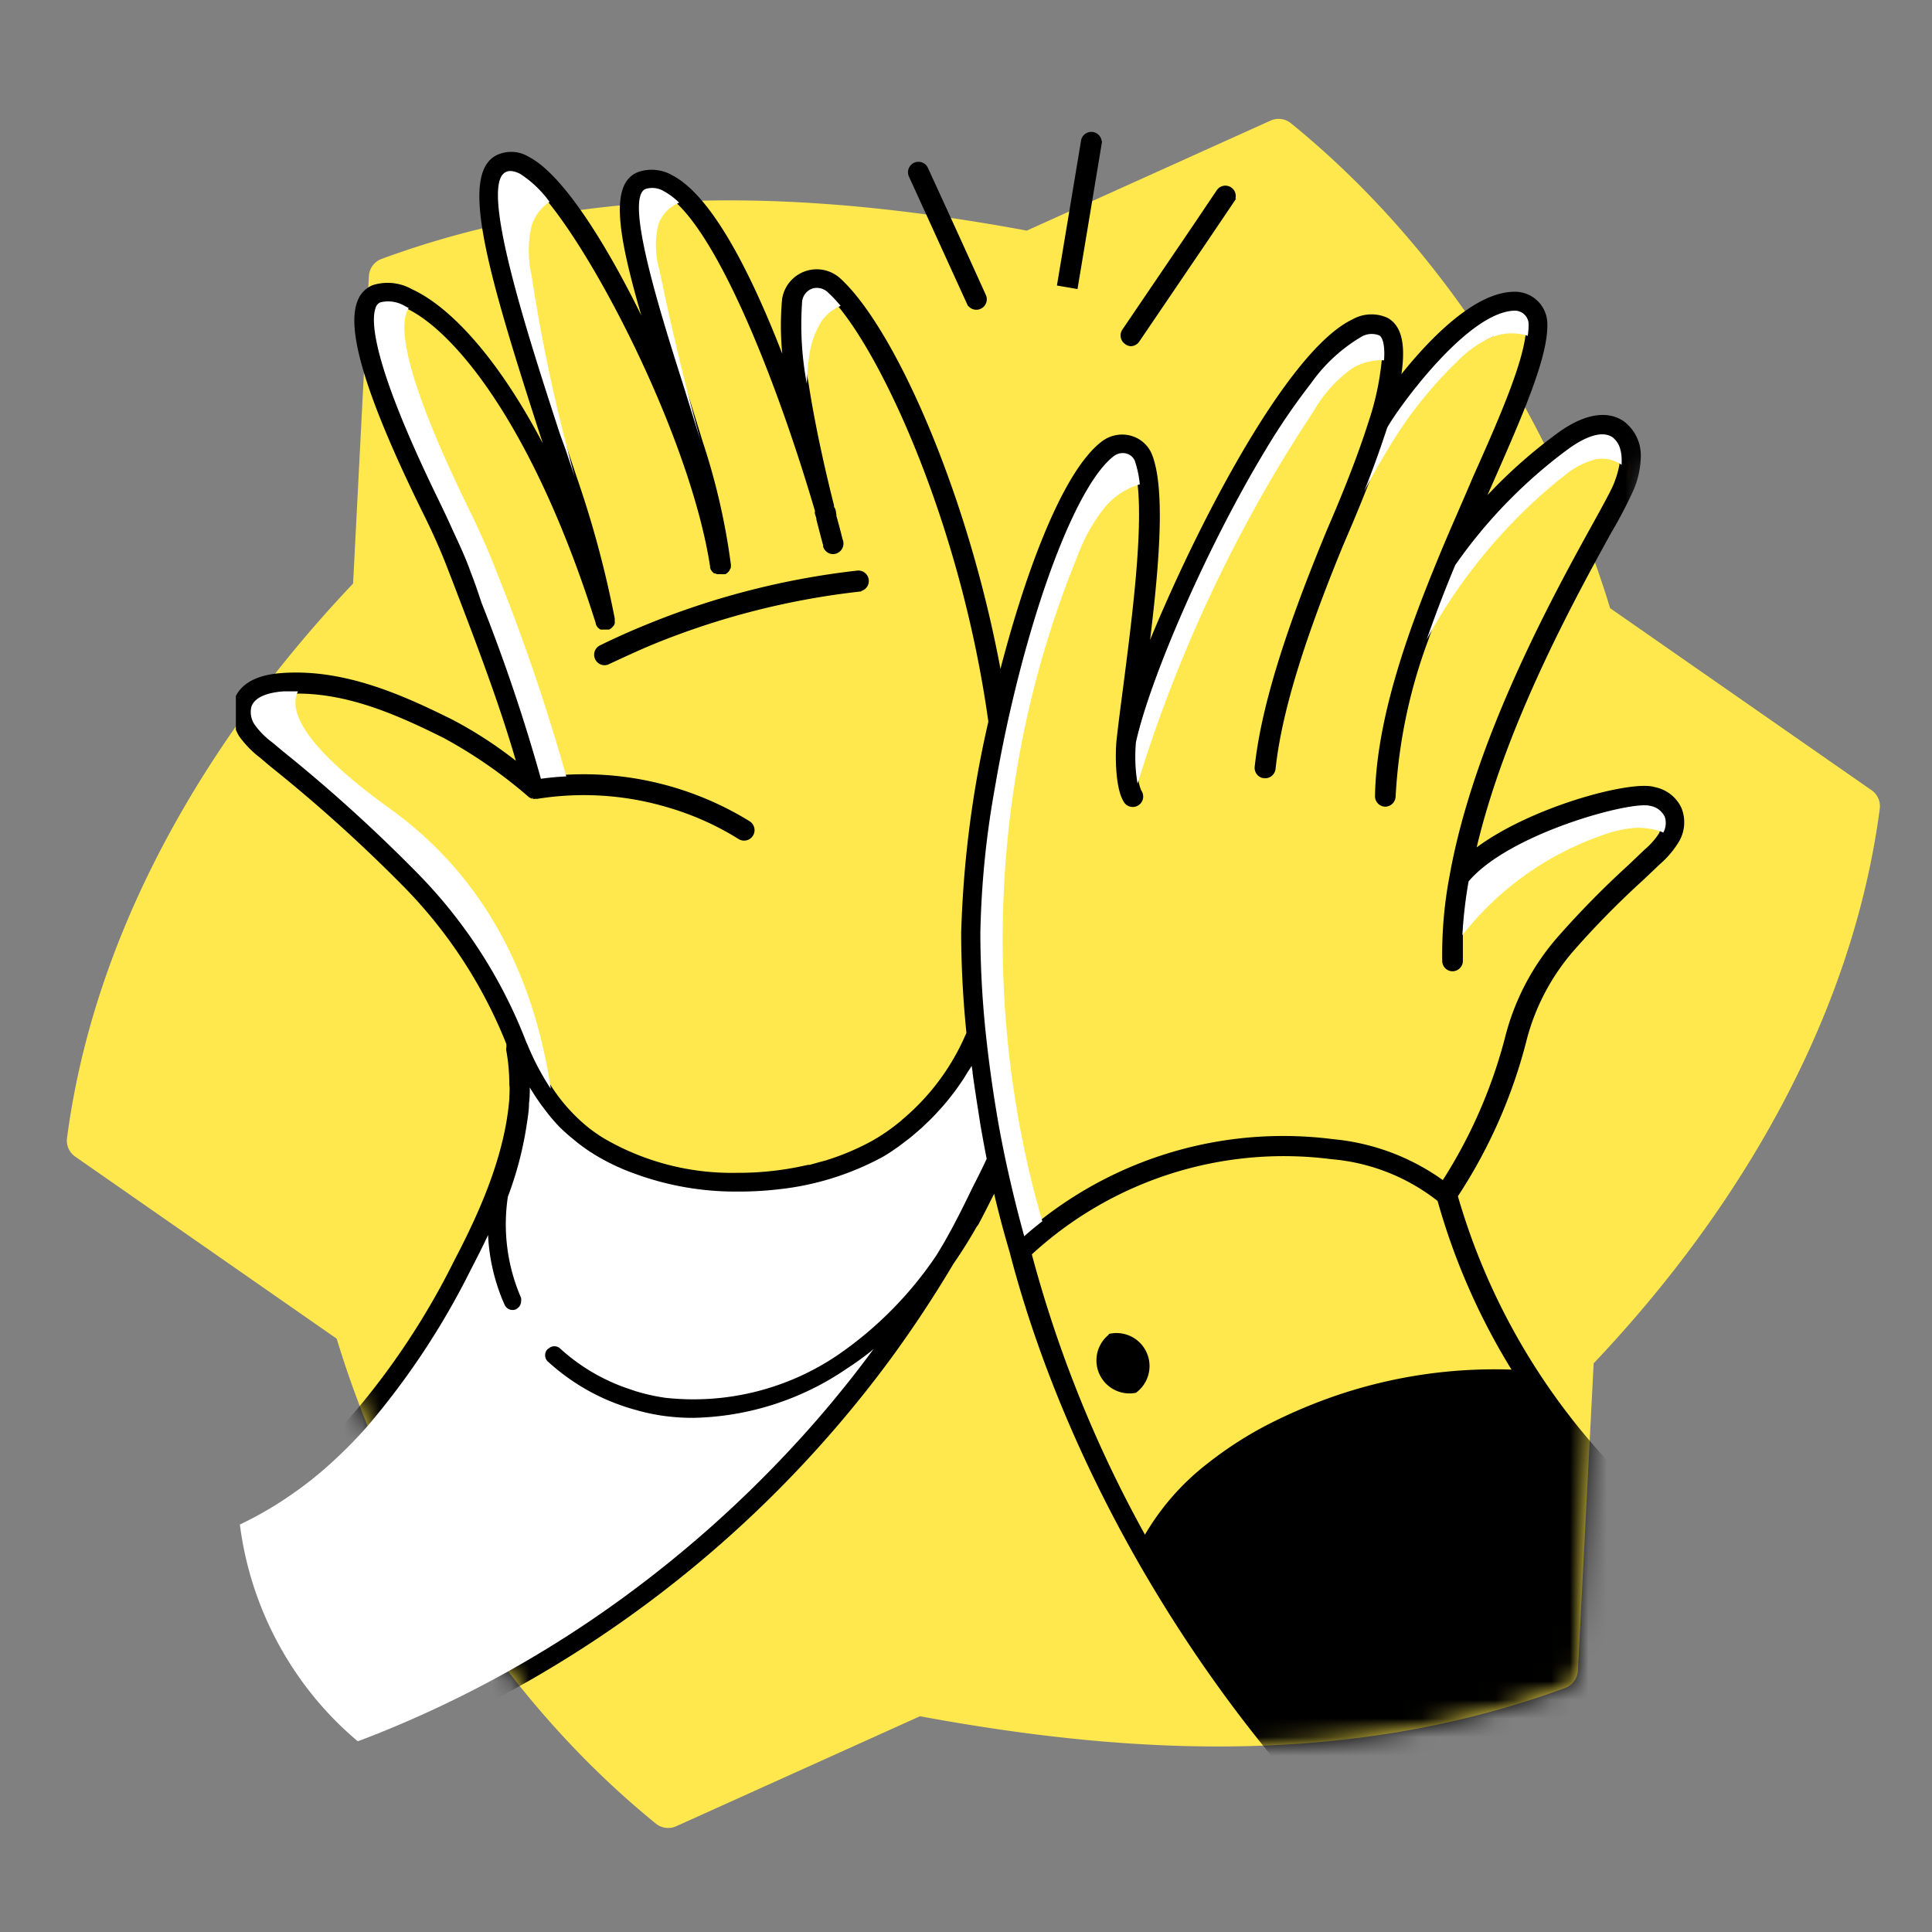
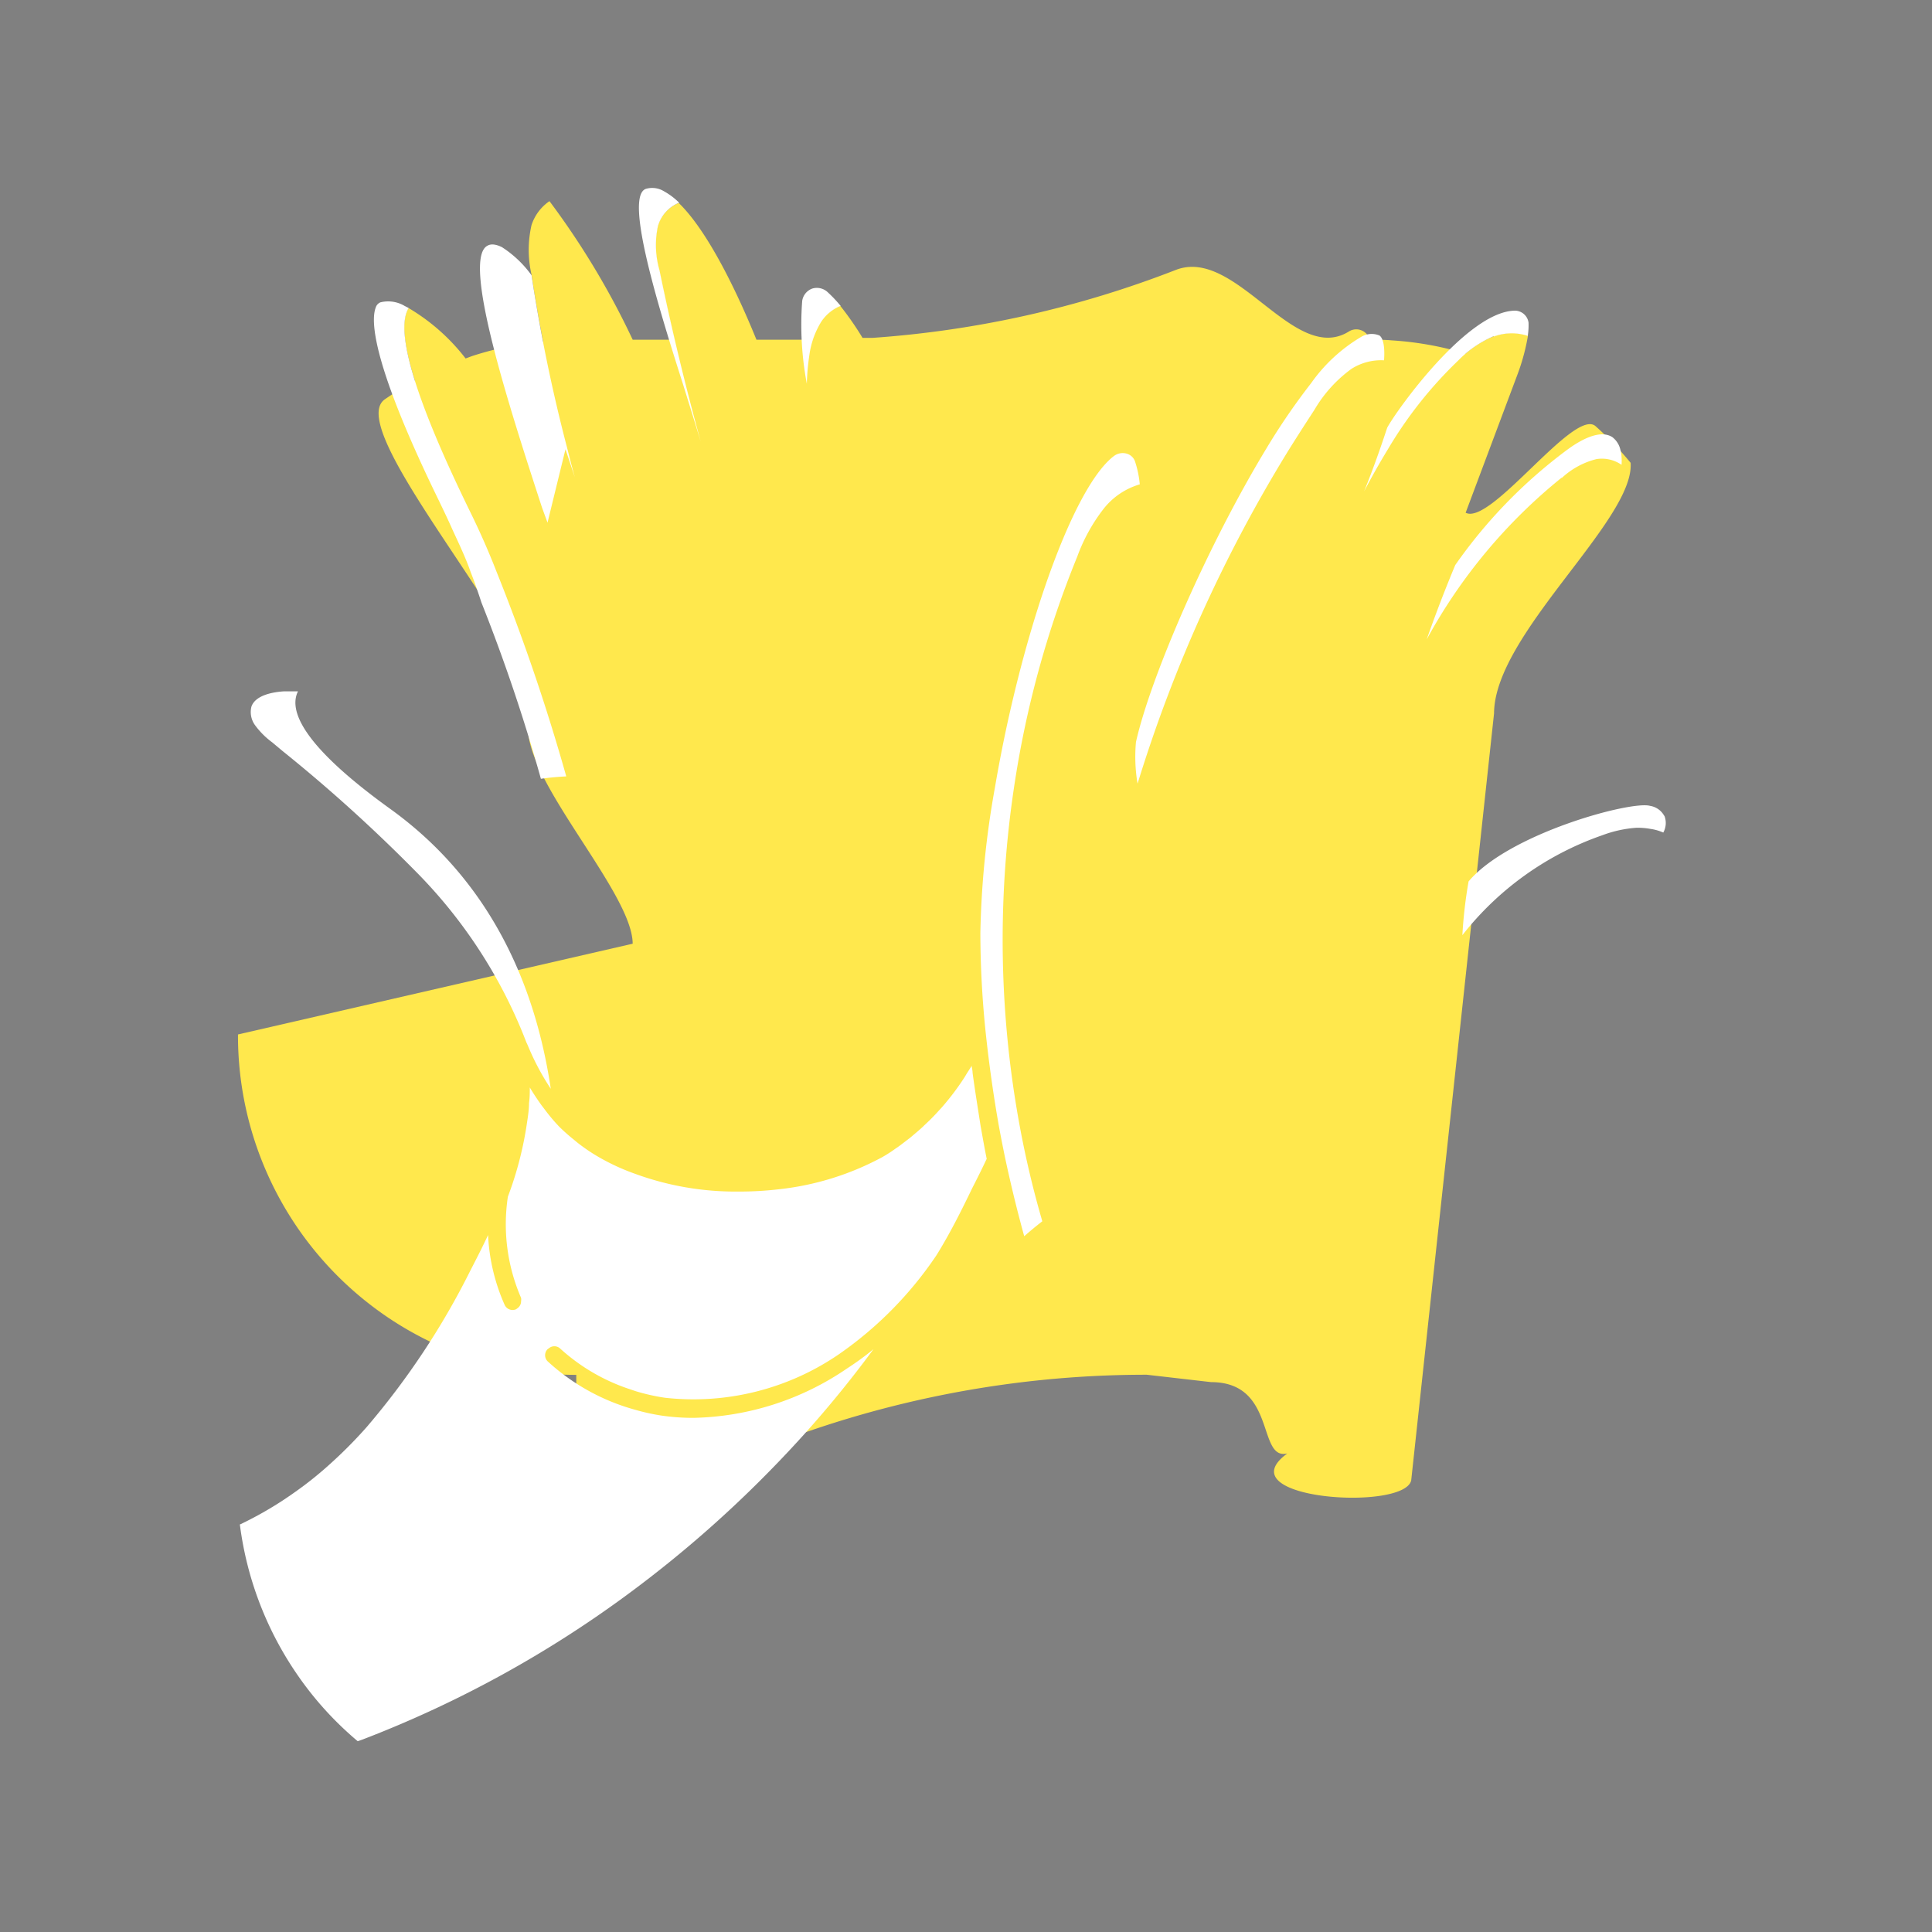
<svg xmlns="http://www.w3.org/2000/svg" width="104" height="104" fill="none">
  <rect width="100%" height="100%" fill="#808080" stroke="none" />
  <path fill="#FFE84D" d="m80.425 38.4-4.46 41.292c-.393 1.682-10.045 1.014-6.669-1.452-1.634.39-.56-3.835-4.099-3.84l-3.466-.398a55.831 55.831 0 0 0-29.565 8.454.753.753 0 0 1-1.145-.71v-7.737a18.09 18.09 0 0 1-11.305-3.946 18.288 18.288 0 0 1-6.905-14.378L34.057 50.8c-.008-2.972-6.824-9.766-5.446-12.4 1.378-2.634-10.34-15.218-7.893-16.906.52-.361 1.062-.692 1.622-.989-.548-1.72-.797-3.22-.349-3.925a10.842 10.842 0 0 1 3.072 2.716c.163-.056.313-.12.476-.17.851-.27 1.721-.474 2.603-.612.362-.057.71-.092 1.095-.128a79.726 79.726 0 0 1-.626-3.605c-.2-.875-.2-1.784 0-2.66.17-.526.51-.981.967-1.293a42.868 42.868 0 0 1 4.48 7.459h2.24a165.762 165.762 0 0 1-.818-3.726 4.863 4.863 0 0 1-.086-2.368 1.926 1.926 0 0 1 1.145-1.266c1.351 1.309 2.844 4.075 4.181 7.36H43.742c.096-.34.242-.664.434-.96.253-.39.62-.693 1.052-.868.438.55.839 1.127 1.202 1.728h.547a55.589 55.589 0 0 0 16.312-3.655c3.25-1.267 6.373 5.162 9.328 3.308a.747.747 0 0 1 1.138.595v-.148c.398 0 .782 0 1.16.035.86.054 1.715.17 2.559.349.476.1.945.227 1.422.362.45-.4.968-.717 1.529-.938a2.78 2.78 0 0 1 1.827-.036 11.237 11.237 0 0 1-.555 2.07L78.896 27.6c1.36.712 5.854-5.681 6.997-4.656a17.623 17.623 0 0 1 1.884 1.97c.22 3.086-7.338 9.217-7.352 13.486Z" />
-   <path fill="#FFE84D" fill-rule="evenodd" d="M86.672 32.738c-3.033-9.957-9.039-19.49-17.184-26.106a1.055 1.055 0 0 0-1.097-.138l-13.119 5.92C43.556 10.246 31.84 9.78 20.54 13.938a1.048 1.048 0 0 0-.683.93l-.85 16.545c-7.815 8.24-13.924 18.61-15.4 29.855-.051.388.123.771.444.995l14.072 9.798c3.033 9.959 9.039 19.492 17.185 26.107.309.25.733.3 1.095.138l13.12-5.92c11.717 2.169 23.433 2.634 34.732-1.523.393-.145.662-.515.684-.933l.848-16.542c7.816-8.242 13.925-18.611 15.402-29.856a1.052 1.052 0 0 0-.444-.995l-14.073-9.799Z" clip-rule="evenodd" />
  <mask id="a" width="99" height="102" x="3" y="-3" maskUnits="userSpaceOnUse" style="mask-type:alpha">
    <path fill="#45E0A8" fill-rule="evenodd" d="M86.673 32.738C96.8 2.8 77.634 13.248 69.49 6.632c-.31-.25-13.853-9.595-14.216-9.432L47.2 0C35.48-2.167 34.38-2.287 23.08 1.87a1.048 1.048 0 0 0-.682.93C22.233 6.005 9.599 28 9.599 28c-7.815 8.24-4.515 22.023-5.992 33.268-.05.388.124.772.445.995l14.072 9.798c3.033 9.959 9.039 19.492 17.185 26.107.309.25.733.301 1.095.138l13.12-5.919c11.717 2.168 23.433 2.633 34.732-1.524.393-.145.662-.515.684-.932l.848-16.543c7.816-8.242 13.925-18.611 15.402-29.856a1.052 1.052 0 0 0-.444-.995l-14.073-9.799Z" clip-rule="evenodd" />
  </mask>
  <g mask="url(#a)">
-     <path fill="#000" stroke="#000" stroke-width=".2" d="M46.26 31.747a41.67 41.67 0 0 0-11.135 2.844c-.811.334-1.607.711-2.382 1.067a.441.441 0 0 1-.49-.054.462.462 0 0 1 .084-.771 37.9 37.9 0 0 1 2.44-1.095 42.338 42.338 0 0 1 11.376-2.923.461.461 0 1 1 .107.918v.014Zm45.35 51.522c0 .17-.064.349-.107.512-.042.164-.064.235-.092.348a.882.882 0 0 1 0 .128c-.99 3.932-2.214 8.451-5.413 10.943-3.199 2.492-7.377 4.004-11.432 4h-1.768c-8.406-8.46-15.307-20.185-18.326-31.723 0-.05-.434-1.387-.924-3.513-.32.647-.633 1.273-.96 1.885a.434.434 0 0 1-.085.113 26.72 26.72 0 0 1-1.252 1.998l-.057.093a63.761 63.761 0 0 1-3.32 5.02 62.891 62.891 0 0 1-27.688 21.26l-.121-.085-.32-.235-.413-.348.25-.086a60.571 60.571 0 0 0 14.583-8.042 63.202 63.202 0 0 0 7.658-6.74 60.242 60.242 0 0 0 5.276-6.236c-.448.37-.918.71-1.422 1.038a15.152 15.152 0 0 1-8.334 2.723 11.628 11.628 0 0 1-1.728-.12c-.48-.074-.955-.178-1.422-.314a11.442 11.442 0 0 1-4.714-2.61.46.46 0 0 1 0-.653l.071-.05a.455.455 0 0 1 .583 0c1.03.942 2.24 1.667 3.555 2.133l.526.178c.52.159 1.05.277 1.586.355a13.844 13.844 0 0 0 9.365-2.346 20.15 20.15 0 0 0 5.226-5.297l.05-.079c.71-1.151 1.3-2.332 1.89-3.555.271-.526.534-1.052.783-1.585-.12-.59-.22-1.174-.327-1.757a75.103 75.103 0 0 1-.455-2.88c0-.127-.036-.255-.05-.376-.078.135-.17.27-.256.405l-.128.213c-.36.572-.762 1.116-1.202 1.629l-.177.192c-.161.18-.332.358-.512.533l-.256.242-.057.057c-.135.128-.277.248-.42.37l-.277.234-.512.391c-.085.064-.17.128-.263.185a7.477 7.477 0 0 1-.711.462 15.131 15.131 0 0 1-5.603 1.742c-.708.081-1.42.122-2.133.121h-.057a15.7 15.7 0 0 1-5.582-.974 11.64 11.64 0 0 1-2.133-1.017c-.317-.196-.623-.41-.917-.64l-.213-.178a9.519 9.519 0 0 1-.797-.71 10.1 10.1 0 0 1-.746-.89l-.178-.234c-.22-.306-.434-.626-.633-.96v-.05.854c0 .419-.078.846-.142 1.28a18.99 18.99 0 0 1-.996 3.76 9.955 9.955 0 0 0 .711 5.447c.01.06.01.12 0 .178a.455.455 0 0 1-.192.377l-.078.057a.47.47 0 0 1-.611-.228 10.423 10.423 0 0 1-.896-3.768c-.299.64-.619 1.266-.932 1.87a41.24 41.24 0 0 1-5.61 8.475 24.317 24.317 0 0 1-2.048 2.055c-.583.52-1.18 1.003-1.784 1.422a19.5 19.5 0 0 1-2.845 1.693.864.864 0 0 1-.142.064v-.142c0-.05-.035-.22-.042-.335-.008-.113 0-.334 0-.505a21.075 21.075 0 0 0 6.186-4.884 40.381 40.381 0 0 0 5.446-8.263c1.387-2.645 2.73-5.688 2.973-8.738 0-.256.035-.52 0-.775.001-.606-.051-1.21-.157-1.806a.378.378 0 0 1 0-.2v-.092a.397.397 0 0 1 0-.092l-.057-.15a25.693 25.693 0 0 0-5.582-8.468 82.126 82.126 0 0 0-7.11-6.4l-.555-.469c-.425-.323-.8-.71-1.109-1.145a2.917 2.917 0 0 1-.15-.298v-1.778c.385-.711 1.217-1.08 2.433-1.159 3.306-.22 6.399 1.173 9.065 2.496a22.366 22.366 0 0 1 3.655 2.403c-.917-3.257-2.29-6.819-3.512-10.011l-.235-.605c-.363-.953-.81-1.97-1.422-3.192-2.915-5.945-4.046-9.592-3.456-11.143a1.38 1.38 0 0 1 .754-.824 2.56 2.56 0 0 1 2.048.206c2.09.953 4.899 3.91 7.587 9.407-.15-.47-.306-.946-.463-1.422-2.844-8.788-4.45-14.22-2.467-15.202a1.713 1.713 0 0 1 1.621.085c1.899.967 4.423 5.056 6.57 9.628-1.55-5.12-2.19-8.256-.533-8.817a2.133 2.133 0 0 1 1.706.192c2.297 1.201 4.544 6.008 6.165 10.331a15.544 15.544 0 0 1-.114-3.74 1.785 1.785 0 0 1 2.98-1.045c2.936 2.702 6.918 11.69 8.66 21.402 1.323-5.24 3.385-11.02 5.546-12.642a1.7 1.7 0 0 1 1.48-.277 1.608 1.608 0 0 1 1.059.96c.768 1.97.313 6.52-.206 10.665 2.645-6.598 7.622-16.233 11.127-17.897a1.976 1.976 0 0 1 1.8-.085c.76.42.96 1.493.632 3.306 1.565-2.012 4.089-4.7 6.257-4.7a1.642 1.642 0 0 1 1.657 1.522c.093 1.777-1.266 4.863-2.986 8.774l-.47 1.067a27.118 27.118 0 0 1 4.33-3.89c1.65-1.13 2.689-.917 3.264-.533a2.183 2.183 0 0 1 .896 1.799 4.686 4.686 0 0 1-.376 1.778c-.358.79-.76 1.558-1.202 2.303-1.913 3.477-5.774 10.467-7.317 17.236 2.958-2.318 8.533-3.79 9.727-3.392a1.898 1.898 0 0 1 1.365 1.067 1.955 1.955 0 0 1-.149 1.75 5.02 5.02 0 0 1-1.002 1.172l-.875.832a47.49 47.49 0 0 0-3.733 3.79 11.973 11.973 0 0 0-2.56 4.8 27.616 27.616 0 0 1-3.733 8.497 35.489 35.489 0 0 0 13.24 18.892Zm-10.061-9.436a35.552 35.552 0 0 1-4.075-9.243 10.8 10.8 0 0 0-5.795-2.29 20.138 20.138 0 0 0-16.247 5.191 66.51 66.51 0 0 0 6.2 15.323 13.283 13.283 0 0 1 3.456-3.975 20.232 20.232 0 0 1 2.994-1.955c.812-.426 1.645-.81 2.495-1.152a26.31 26.31 0 0 1 10.972-1.898ZM22.41 46.943a26.62 26.62 0 0 1 5.767 8.767l.156.398.078.17c.336.817.75 1.598 1.238 2.333a9.457 9.457 0 0 0 2.04 2.226c.258.197.526.38.804.547a13.758 13.758 0 0 0 7.196 1.849 16.51 16.51 0 0 0 3.804-.427h.1l.504-.142.405-.107.1-.035a13.507 13.507 0 0 0 2.382-1.017c.526-.298 1.026-.64 1.493-1.024l.057-.042.107-.1a12.474 12.474 0 0 0 3.405-4.544c.036-.07.057-.135.079-.184a54.007 54.007 0 0 1-.285-5.383c.11-3.832.6-7.643 1.465-11.377-1.422-10.232-5.425-19.148-8.063-22.37a6.881 6.881 0 0 0-.669-.71.853.853 0 0 0-.831-.242.831.831 0 0 0-.562.675 17.18 17.18 0 0 0 .249 4.459c.377 2.474 1.002 5.12 1.365 6.548 0 .043 0 .114.05.178.05.064.056.2.078.313v.078c.12.42.234.86.341 1.287a.47.47 0 0 1-.42.661.462.462 0 0 1-.433-.32v-.07c-.057-.2-.192-.712-.363-1.38 0-.12-.057-.22-.078-.313-.021-.092 0-.05 0-.071v-.085c-1.927-6.57-4.87-14.093-7.41-16.56a3.678 3.678 0 0 0-.81-.612 1.216 1.216 0 0 0-.98-.135c-1.188.398.71 6.478 1.99 10.495.327 1.038.654 2.09.967 3.114a35.75 35.75 0 0 1 1.515 6.585.15.15 0 0 1 0 .078.348.348 0 0 1 0 .085l-.043.078a.278.278 0 0 1-.043.079l-.064.064-.07.05h-.08a.32.32 0 0 1-.077 0H38.63a.25.25 0 0 1-.1-.043h-.05a.27.27 0 0 1-.077-.079l-.043-.05-.036-.099v-.057c-.988-6.449-5.688-15.899-8.724-19.653a5.908 5.908 0 0 0-1.586-1.507c-.476-.242-.71-.128-.782-.086-1.422.711 1.195 8.767 2.93 14.093l.277.853.505 1.515a55.585 55.585 0 0 1 2.048 7.608v.149a.392.392 0 0 1 0 .086.383.383 0 0 1-.036.078l-.057.064-.064.064-.078.043H32.352l-.086-.064-.042-.05s-.036-.057-.05-.093c-.014-.035 0 0 0-.035-3.271-10.381-7.424-15.572-10.097-16.959l-.22-.113a1.735 1.735 0 0 0-1.302-.192.44.44 0 0 0-.256.291c-.27.711-.184 3.036 3.42 10.417.27.548.512 1.052.711 1.536.278.611.512 1.187.712 1.735l.227.597c.2.512.398 1.045.605 1.586a94.21 94.21 0 0 1 3.2 9.485 16.894 16.894 0 0 1 11.12 2.36.464.464 0 0 1-.242.861.476.476 0 0 1-.242-.071 15.37 15.37 0 0 0-3.882-1.728 15.9 15.9 0 0 0-7.025-.448h-.092a.35.35 0 0 1-.093 0h-.043a.666.666 0 0 1-.156-.085 25.718 25.718 0 0 0-4.58-3.178c-2.438-1.216-5.047-2.375-7.82-2.404h-.754c-.562.036-1.529.192-1.75.818a1.202 1.202 0 0 0 .185.995c.257.355.567.67.918.932l.561.469a83.681 83.681 0 0 1 7.132 6.492Zm37.55-22.398c-1.848 1.386-4.152 7.167-5.738 14.377a76.723 76.723 0 0 0-.675 3.484 48.827 48.827 0 0 0-.782 7.822 52.53 52.53 0 0 0 .291 5.404 73.16 73.16 0 0 0 .711 5.013c.1.54.206 1.088.32 1.635.413 1.941.81 3.441 1.038 4.266.32-.277.64-.547.974-.803a20.982 20.982 0 0 1 15.643-4.323c2.15.198 4.207.975 5.952 2.247a26.854 26.854 0 0 0 3.463-7.964 12.97 12.97 0 0 1 2.744-5.17 49.38 49.38 0 0 1 3.819-3.889l.881-.839c.321-.272.6-.59.825-.946v-.042a.91.91 0 0 0-.675-1.422c-.996-.292-7.587 1.479-9.77 4.067a24.63 24.63 0 0 0-.334 2.894v1.358a.462.462 0 0 1-.448.47.456.456 0 0 1-.463-.449 22.46 22.46 0 0 1 .392-4.565c1.308-7.345 5.631-15.187 7.714-18.956.57-1.031 1.017-1.849 1.138-2.176a5.65 5.65 0 0 0 .292-1.002c.01-.142.01-.285 0-.427a1.667 1.667 0 0 0-.064-.391 1.18 1.18 0 0 0-.427-.668c-.611-.406-1.55.064-2.226.526l-.199.142a26.937 26.937 0 0 0-6.037 6.214 73.286 73.286 0 0 0-1.535 4.004 28.527 28.527 0 0 0-1.757 8.433.469.469 0 0 1-.462.455.464.464 0 0 1-.448-.477c.079-4.266 1.877-9.087 3.428-12.841.604-1.472 1.23-2.844 1.827-4.267 1.422-3.17 2.624-5.965 2.844-7.665.036-.235.05-.473.043-.71a.747.747 0 0 0-.711-.648c-2.589 0-6.45 5.447-6.897 6.3-.128.384-.256.768-.392 1.152a50.209 50.209 0 0 1-.853 2.275 92.323 92.323 0 0 1-1.002 2.418l-.207.483c-2.168 5.284-3.32 9.109-3.633 12.039a.469.469 0 0 1-.462.412h-.05a.463.463 0 0 1-.412-.512c.327-3.015 1.5-6.918 3.704-12.287l.206-.498c.491-1.137 1.5-3.505 2.219-5.78.362-1.074.6-2.186.71-3.314.08-1.08-.198-1.33-.284-1.38a1.095 1.095 0 0 0-.974.107 8.753 8.753 0 0 0-2.666 2.475 35.419 35.419 0 0 0-2.432 3.555c-3.143 5.19-6.214 12.265-6.996 15.764a8.68 8.68 0 0 0 .085 2.24c.03.154.078.304.142.448a.461.461 0 0 1-.528.701.463.463 0 0 1-.275-.253c-.42-.712-.427-2.496-.342-3.264.086-.768.22-1.813.356-2.844.462-3.598 1.073-8.305.768-10.929a5.515 5.515 0 0 0-.263-1.23.669.669 0 0 0-.455-.405.782.782 0 0 0-.648.156h-.007Zm-7.821-8.241a.455.455 0 0 0 .611.227.462.462 0 0 0 .228-.611c-1.557-3.434-1.557-3.434-3.129-6.862a.462.462 0 0 0-.839.384l3.129 6.862Zm8.717 2.233a.47.47 0 0 0 .384-.2l3.861-5.688 1.252-1.856a.459.459 0 0 0-.761-.512l-1.23 1.828-3.861 5.688a.462.462 0 0 0 .12.64.455.455 0 0 0 .27.1h-.035Zm-1.65-10.83a.462.462 0 0 0-.91-.149 6308.19 6308.19 0 0 1-1.286 7.73l.91.156s.86-5.148 1.287-7.737Zm.59 64.18a1.677 1.677 0 0 0 1.31 2.993 1.678 1.678 0 0 0-1.31-2.994Z" />
-   </g>
-   <path fill="#fff" d="M74.503 19.396a2.973 2.973 0 0 0-1.757.462 7.26 7.26 0 0 0-1.983 2.19l-.207.32c-.39.598-.775 1.202-1.159 1.814a77.915 77.915 0 0 0-8.162 18.003 8.685 8.685 0 0 1-.086-2.24c.782-3.498 3.854-10.573 6.997-15.763a35.435 35.435 0 0 1 2.432-3.556 8.753 8.753 0 0 1 2.666-2.474 1.095 1.095 0 0 1 .974-.107c.1.022.363.27.285 1.351Zm-13.41 5.426a.669.669 0 0 0-.456-.406.782.782 0 0 0-.668.128c-1.849 1.387-4.153 7.168-5.738 14.378a76.723 76.723 0 0 0-.676 3.484 48.827 48.827 0 0 0-.782 7.821 52.53 52.53 0 0 0 .292 5.404 73.16 73.16 0 0 0 .71 5.013c.1.54.207 1.088.32 1.635.413 1.941.811 3.442 1.039 4.267.32-.278.64-.548.974-.804a52.391 52.391 0 0 1-1.209-5.09 55.206 55.206 0 0 1-.32-18.225 53.767 53.767 0 0 1 3.413-12.472 9.435 9.435 0 0 1 1.422-2.574 3.854 3.854 0 0 1 1.941-1.308 5.518 5.518 0 0 0-.263-1.251ZM37.726 23.79a142.554 142.554 0 0 1-2.225-9.244 4.865 4.865 0 0 1-.085-2.368 1.928 1.928 0 0 1 1.144-1.265 3.672 3.672 0 0 0-.81-.612 1.213 1.213 0 0 0-.981-.135c-1.188.398.71 6.478 1.99 10.495.328 1.052.655 2.105.968 3.129ZM24.36 28.519c.348.754.711 1.515.981 2.29.2.504.391 1.059.576 1.628a94.212 94.212 0 0 1 3.2 9.485c.448-.064.91-.106 1.365-.128a107.929 107.929 0 0 0-3.74-10.985 40.89 40.89 0 0 0-1.422-3.236C23.969 24.8 20.904 18.33 22 16.581l-.221-.114a1.735 1.735 0 0 0-1.301-.192.442.442 0 0 0-.256.291c-.27.711-.185 3.037 3.42 10.417.263.548.505 1.052.718 1.536ZM14.66 39.967l.562.47c2.52 2.027 4.92 4.2 7.189 6.505a26.622 26.622 0 0 1 5.766 8.767l.157.398.078.171c.336.816.75 1.597 1.237 2.332-.626-4.195-2.446-10.601-8.632-15.06-4.807-3.462-5.475-5.332-4.977-6.335h-.754c-.562.036-1.529.192-1.75.818a1.203 1.203 0 0 0 .186.995c.263.36.58.676.938.939ZM30.44 24.182l.505 1.514c-.142-.498-.27-1.01-.398-1.514a90.235 90.235 0 0 1-1.934-9.365c-.2-.875-.2-1.784 0-2.66.17-.526.51-.981.967-1.293a5.91 5.91 0 0 0-1.586-1.508c-.476-.241-.71-.128-.782-.085-1.422.711 1.195 8.767 2.93 14.093l.298.818Zm13.133-5.099c.088-.619.3-1.214.626-1.749.254-.39.621-.692 1.052-.867a6.89 6.89 0 0 0-.668-.711.853.853 0 0 0-.839-.228.831.831 0 0 0-.562.676 17.18 17.18 0 0 0 .25 4.458c.013-.529.06-1.056.141-1.579Zm36.84-.967a2.78 2.78 0 0 1 1.827-.035c.036-.235.05-.473.042-.711a.747.747 0 0 0-.71-.647c-2.589 0-6.45 5.446-6.898 6.3-.128.384-.256.768-.39 1.151a50.332 50.332 0 0 1-.854 2.276 39.77 39.77 0 0 1 1.287-2.276 22.322 22.322 0 0 1 3.783-4.77 5.9 5.9 0 0 1 1.913-1.309v.021Zm3.654 7.616a4.267 4.267 0 0 1 1.863-1.017c.475-.078.962.032 1.358.306a2.84 2.84 0 0 0 0-.427 1.666 1.666 0 0 0-.064-.391 1.18 1.18 0 0 0-.426-.668c-.612-.406-1.55.064-2.226.526l-.199.142a26.932 26.932 0 0 0-6.037 6.215A73.203 73.203 0 0 0 76.8 34.42a28.981 28.981 0 0 1 7.267-8.71v.02Zm5.525 18.195a1.053 1.053 0 0 0-.768-.547c-.995-.292-7.587 1.479-9.77 4.067-.168.957-.28 1.923-.334 2.894a16.397 16.397 0 0 1 7.523-5.376 6.473 6.473 0 0 1 1.835-.405c.25-.006.5.013.746.057.245.032.485.1.711.2a1.061 1.061 0 0 0 .057-.911v.021ZM52.354 57.75c0-.128-.036-.256-.05-.377-.078.135-.17.27-.256.405l-.128.214a13.96 13.96 0 0 1-1.223 1.62l-.178.193c-.16.18-.332.358-.512.533l-.256.242-.057.057c-.135.128-.277.249-.42.37l-.276.234-.512.391c-.086.064-.171.128-.263.185a7.477 7.477 0 0 1-.712.462 15.131 15.131 0 0 1-5.603 1.742c-.708.082-1.42.122-2.133.121h-.056a15.7 15.7 0 0 1-5.582-.974 11.658 11.658 0 0 1-2.133-1.017c-.318-.196-.624-.41-.918-.64l-.213-.177a9.538 9.538 0 0 1-.796-.711 10.07 10.07 0 0 1-.747-.89l-.178-.234c-.22-.306-.433-.626-.633-.96v-.05c0 .3 0 .598-.042.89 0 .419-.078.845-.142 1.28a18.988 18.988 0 0 1-.996 3.76 9.955 9.955 0 0 0 .711 5.447c.01.059.01.12 0 .178a.455.455 0 0 1-.192.377l-.078.057a.47.47 0 0 1-.611-.228 10.427 10.427 0 0 1-.896-3.768c-.299.64-.619 1.265-.932 1.87a41.245 41.245 0 0 1-5.61 8.475 24.272 24.272 0 0 1-2.048 2.055 19.04 19.04 0 0 1-1.784 1.422 19.5 19.5 0 0 1-2.845 1.693.86.86 0 0 1-.142.064 18.31 18.31 0 0 0 2.95 7.878 17.942 17.942 0 0 0 3.393 3.79l.248-.085a60.573 60.573 0 0 0 14.584-8.042 63.202 63.202 0 0 0 7.658-6.741 60.255 60.255 0 0 0 5.276-6.236c-.448.37-.917.711-1.422 1.038a15.153 15.153 0 0 1-8.255 2.66 11.63 11.63 0 0 1-1.728-.121c-.48-.074-.956-.178-1.422-.313a11.44 11.44 0 0 1-4.715-2.61.462.462 0 0 1 0-.654l.072-.05a.455.455 0 0 1 .583 0c1.03.942 2.239 1.667 3.555 2.133l.526.178a10.67 10.67 0 0 0 1.586.356 13.844 13.844 0 0 0 9.364-2.347 20.15 20.15 0 0 0 5.226-5.297l.05-.078c.711-1.152 1.301-2.332 1.891-3.555.27-.527.534-1.053.782-1.586-.12-.59-.22-1.173-.326-1.756-.15-.967-.306-1.927-.434-2.873Z" />
+     </g>
+   <path fill="#fff" d="M74.503 19.396a2.973 2.973 0 0 0-1.757.462 7.26 7.26 0 0 0-1.983 2.19l-.207.32c-.39.598-.775 1.202-1.159 1.814a77.915 77.915 0 0 0-8.162 18.003 8.685 8.685 0 0 1-.086-2.24c.782-3.498 3.854-10.573 6.997-15.763a35.435 35.435 0 0 1 2.432-3.556 8.753 8.753 0 0 1 2.666-2.474 1.095 1.095 0 0 1 .974-.107c.1.022.363.27.285 1.351Zm-13.41 5.426a.669.669 0 0 0-.456-.406.782.782 0 0 0-.668.128c-1.849 1.387-4.153 7.168-5.738 14.378a76.723 76.723 0 0 0-.676 3.484 48.827 48.827 0 0 0-.782 7.821 52.53 52.53 0 0 0 .292 5.404 73.16 73.16 0 0 0 .71 5.013c.1.54.207 1.088.32 1.635.413 1.941.811 3.442 1.039 4.267.32-.278.64-.548.974-.804a52.391 52.391 0 0 1-1.209-5.09 55.206 55.206 0 0 1-.32-18.225 53.767 53.767 0 0 1 3.413-12.472 9.435 9.435 0 0 1 1.422-2.574 3.854 3.854 0 0 1 1.941-1.308 5.518 5.518 0 0 0-.263-1.251ZM37.726 23.79a142.554 142.554 0 0 1-2.225-9.244 4.865 4.865 0 0 1-.085-2.368 1.928 1.928 0 0 1 1.144-1.265 3.672 3.672 0 0 0-.81-.612 1.213 1.213 0 0 0-.981-.135c-1.188.398.71 6.478 1.99 10.495.328 1.052.655 2.105.968 3.129ZM24.36 28.519c.348.754.711 1.515.981 2.29.2.504.391 1.059.576 1.628a94.212 94.212 0 0 1 3.2 9.485c.448-.064.91-.106 1.365-.128a107.929 107.929 0 0 0-3.74-10.985 40.89 40.89 0 0 0-1.422-3.236C23.969 24.8 20.904 18.33 22 16.581l-.221-.114a1.735 1.735 0 0 0-1.301-.192.442.442 0 0 0-.256.291c-.27.711-.185 3.037 3.42 10.417.263.548.505 1.052.718 1.536ZM14.66 39.967l.562.47c2.52 2.027 4.92 4.2 7.189 6.505a26.622 26.622 0 0 1 5.766 8.767l.157.398.078.171c.336.816.75 1.597 1.237 2.332-.626-4.195-2.446-10.601-8.632-15.06-4.807-3.462-5.475-5.332-4.977-6.335h-.754c-.562.036-1.529.192-1.75.818a1.203 1.203 0 0 0 .186.995c.263.36.58.676.938.939ZM30.44 24.182l.505 1.514c-.142-.498-.27-1.01-.398-1.514a90.235 90.235 0 0 1-1.934-9.365a5.91 5.91 0 0 0-1.586-1.508c-.476-.241-.71-.128-.782-.085-1.422.711 1.195 8.767 2.93 14.093l.298.818Zm13.133-5.099c.088-.619.3-1.214.626-1.749.254-.39.621-.692 1.052-.867a6.89 6.89 0 0 0-.668-.711.853.853 0 0 0-.839-.228.831.831 0 0 0-.562.676 17.18 17.18 0 0 0 .25 4.458c.013-.529.06-1.056.141-1.579Zm36.84-.967a2.78 2.78 0 0 1 1.827-.035c.036-.235.05-.473.042-.711a.747.747 0 0 0-.71-.647c-2.589 0-6.45 5.446-6.898 6.3-.128.384-.256.768-.39 1.151a50.332 50.332 0 0 1-.854 2.276 39.77 39.77 0 0 1 1.287-2.276 22.322 22.322 0 0 1 3.783-4.77 5.9 5.9 0 0 1 1.913-1.309v.021Zm3.654 7.616a4.267 4.267 0 0 1 1.863-1.017c.475-.078.962.032 1.358.306a2.84 2.84 0 0 0 0-.427 1.666 1.666 0 0 0-.064-.391 1.18 1.18 0 0 0-.426-.668c-.612-.406-1.55.064-2.226.526l-.199.142a26.932 26.932 0 0 0-6.037 6.215A73.203 73.203 0 0 0 76.8 34.42a28.981 28.981 0 0 1 7.267-8.71v.02Zm5.525 18.195a1.053 1.053 0 0 0-.768-.547c-.995-.292-7.587 1.479-9.77 4.067-.168.957-.28 1.923-.334 2.894a16.397 16.397 0 0 1 7.523-5.376 6.473 6.473 0 0 1 1.835-.405c.25-.006.5.013.746.057.245.032.485.1.711.2a1.061 1.061 0 0 0 .057-.911v.021ZM52.354 57.75c0-.128-.036-.256-.05-.377-.078.135-.17.27-.256.405l-.128.214a13.96 13.96 0 0 1-1.223 1.62l-.178.193c-.16.18-.332.358-.512.533l-.256.242-.057.057c-.135.128-.277.249-.42.37l-.276.234-.512.391c-.086.064-.171.128-.263.185a7.477 7.477 0 0 1-.712.462 15.131 15.131 0 0 1-5.603 1.742c-.708.082-1.42.122-2.133.121h-.056a15.7 15.7 0 0 1-5.582-.974 11.658 11.658 0 0 1-2.133-1.017c-.318-.196-.624-.41-.918-.64l-.213-.177a9.538 9.538 0 0 1-.796-.711 10.07 10.07 0 0 1-.747-.89l-.178-.234c-.22-.306-.433-.626-.633-.96v-.05c0 .3 0 .598-.042.89 0 .419-.078.845-.142 1.28a18.988 18.988 0 0 1-.996 3.76 9.955 9.955 0 0 0 .711 5.447c.01.059.01.12 0 .178a.455.455 0 0 1-.192.377l-.078.057a.47.47 0 0 1-.611-.228 10.427 10.427 0 0 1-.896-3.768c-.299.64-.619 1.265-.932 1.87a41.245 41.245 0 0 1-5.61 8.475 24.272 24.272 0 0 1-2.048 2.055 19.04 19.04 0 0 1-1.784 1.422 19.5 19.5 0 0 1-2.845 1.693.86.86 0 0 1-.142.064 18.31 18.31 0 0 0 2.95 7.878 17.942 17.942 0 0 0 3.393 3.79l.248-.085a60.573 60.573 0 0 0 14.584-8.042 63.202 63.202 0 0 0 7.658-6.741 60.255 60.255 0 0 0 5.276-6.236c-.448.37-.917.711-1.422 1.038a15.153 15.153 0 0 1-8.255 2.66 11.63 11.63 0 0 1-1.728-.121c-.48-.074-.956-.178-1.422-.313a11.44 11.44 0 0 1-4.715-2.61.462.462 0 0 1 0-.654l.072-.05a.455.455 0 0 1 .583 0c1.03.942 2.239 1.667 3.555 2.133l.526.178a10.67 10.67 0 0 0 1.586.356 13.844 13.844 0 0 0 9.364-2.347 20.15 20.15 0 0 0 5.226-5.297l.05-.078c.711-1.152 1.301-2.332 1.891-3.555.27-.527.534-1.053.782-1.586-.12-.59-.22-1.173-.326-1.756-.15-.967-.306-1.927-.434-2.873Z" />
</svg>